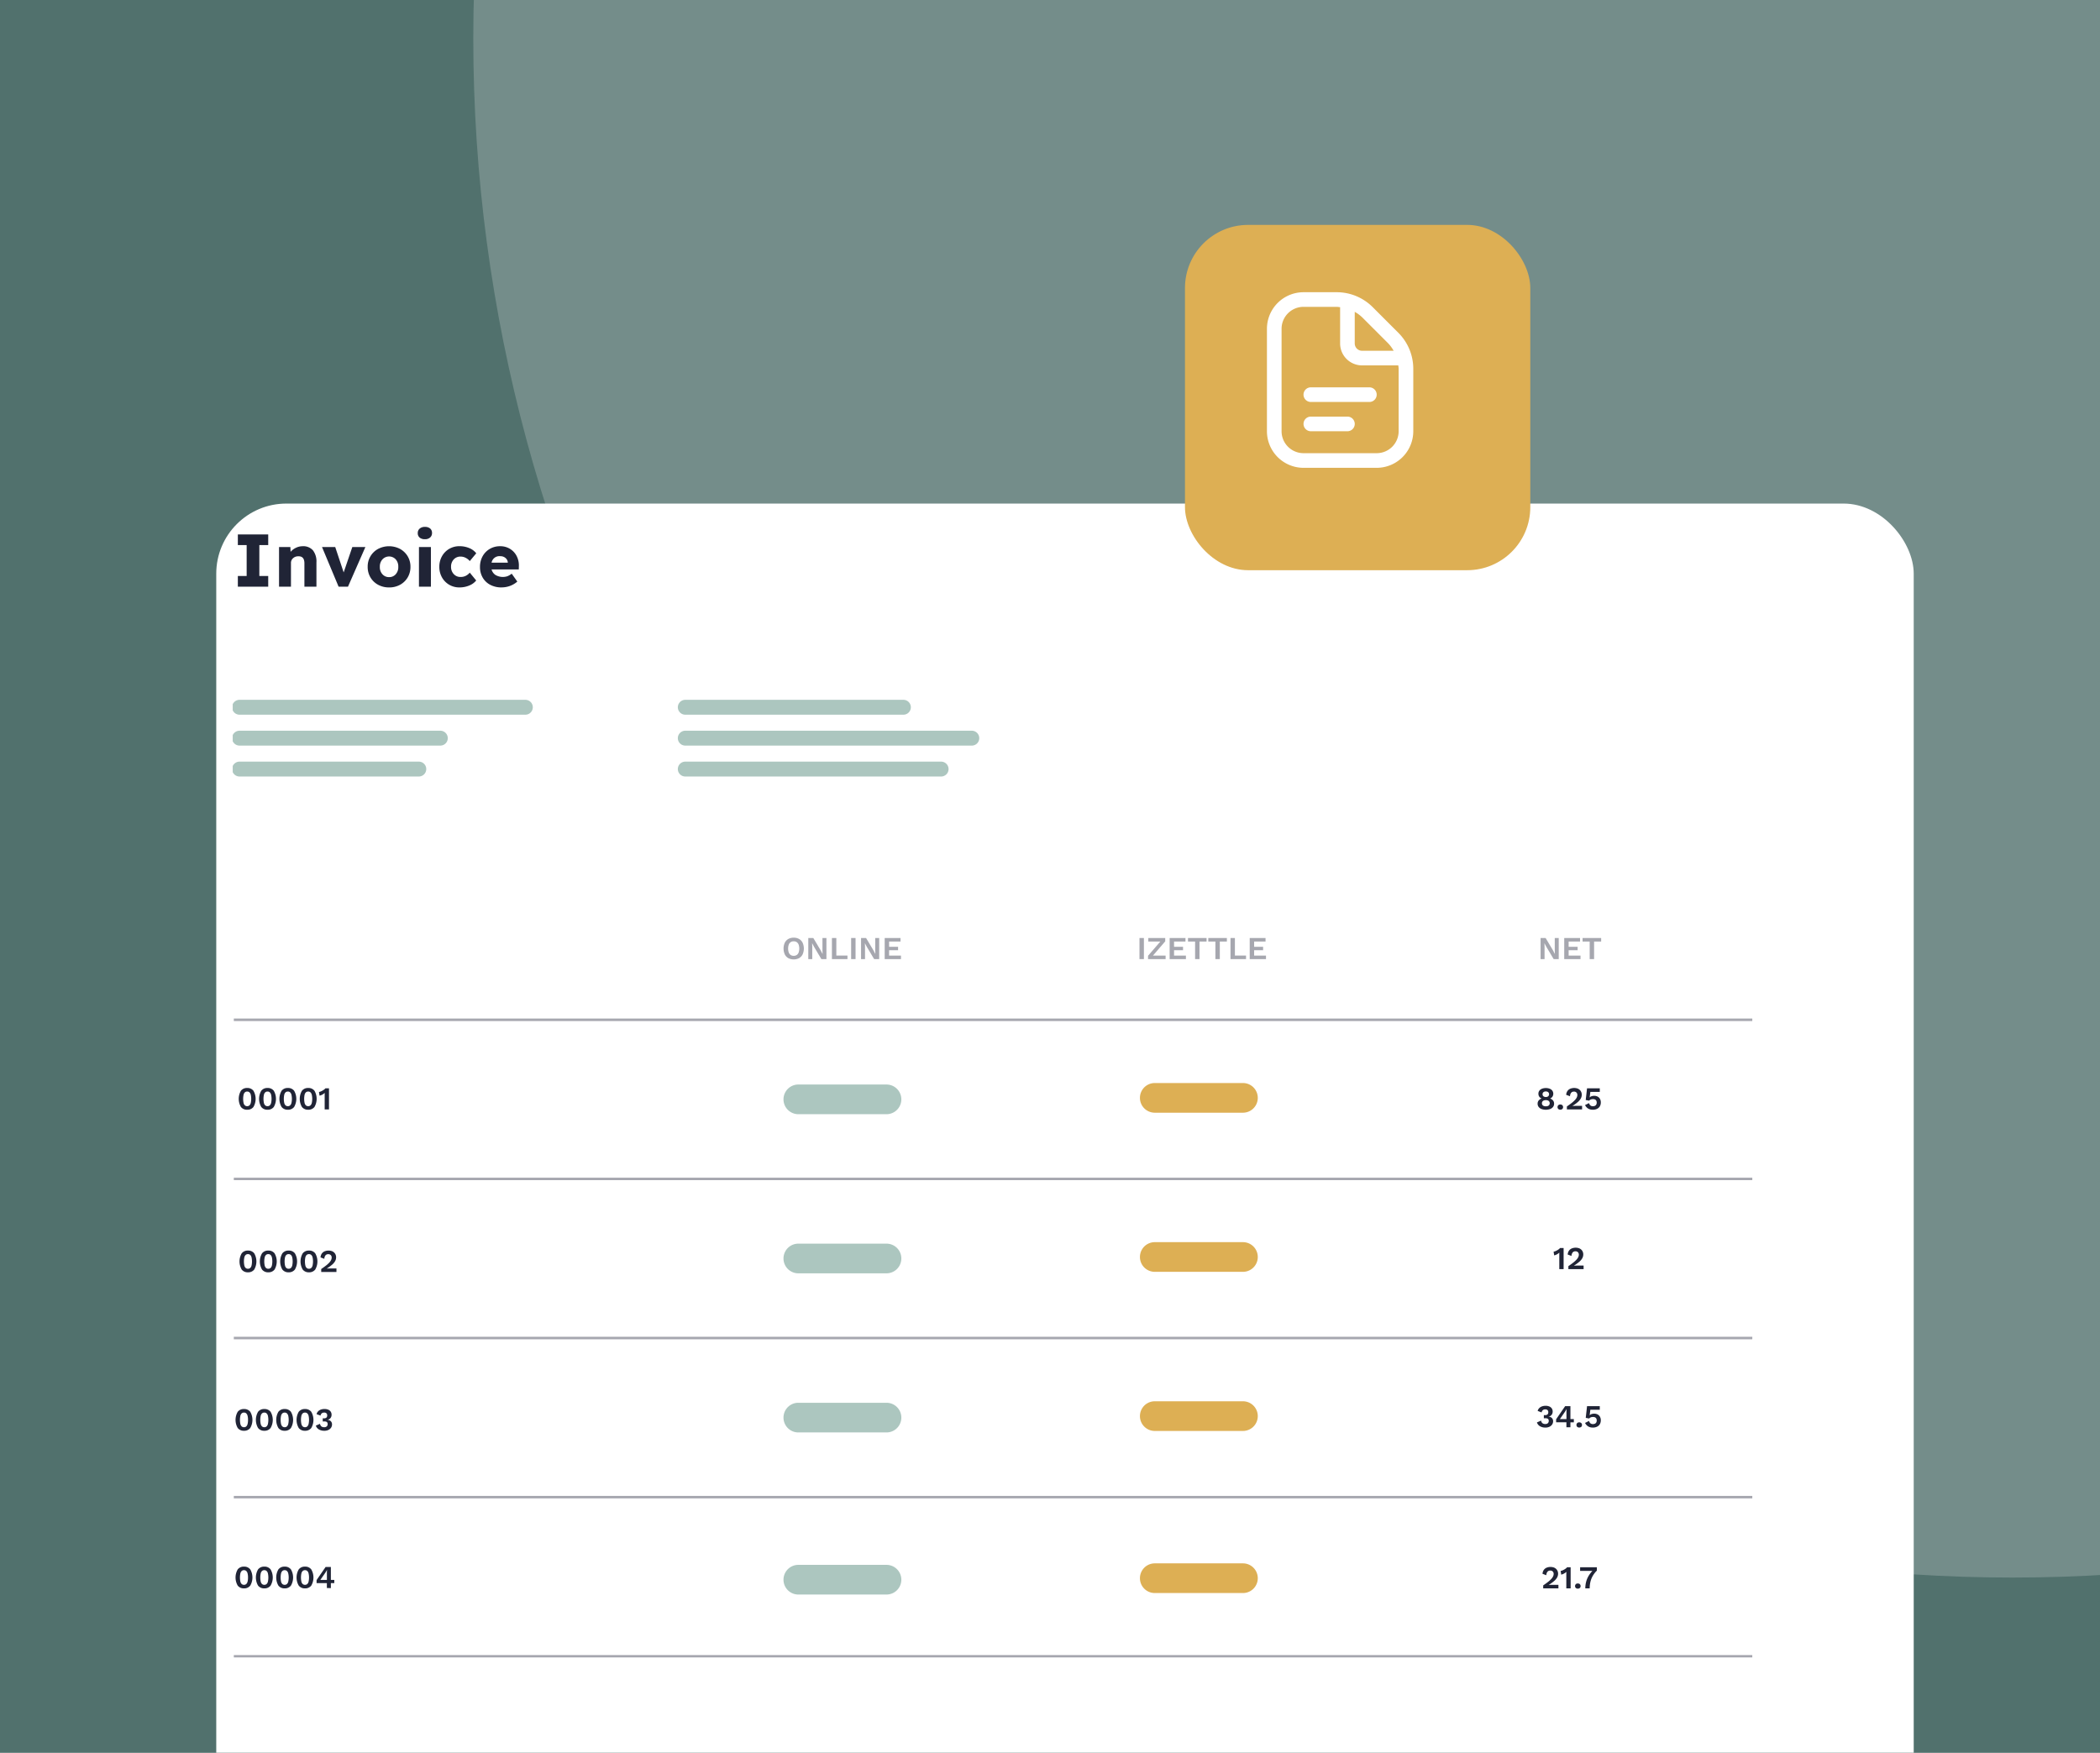
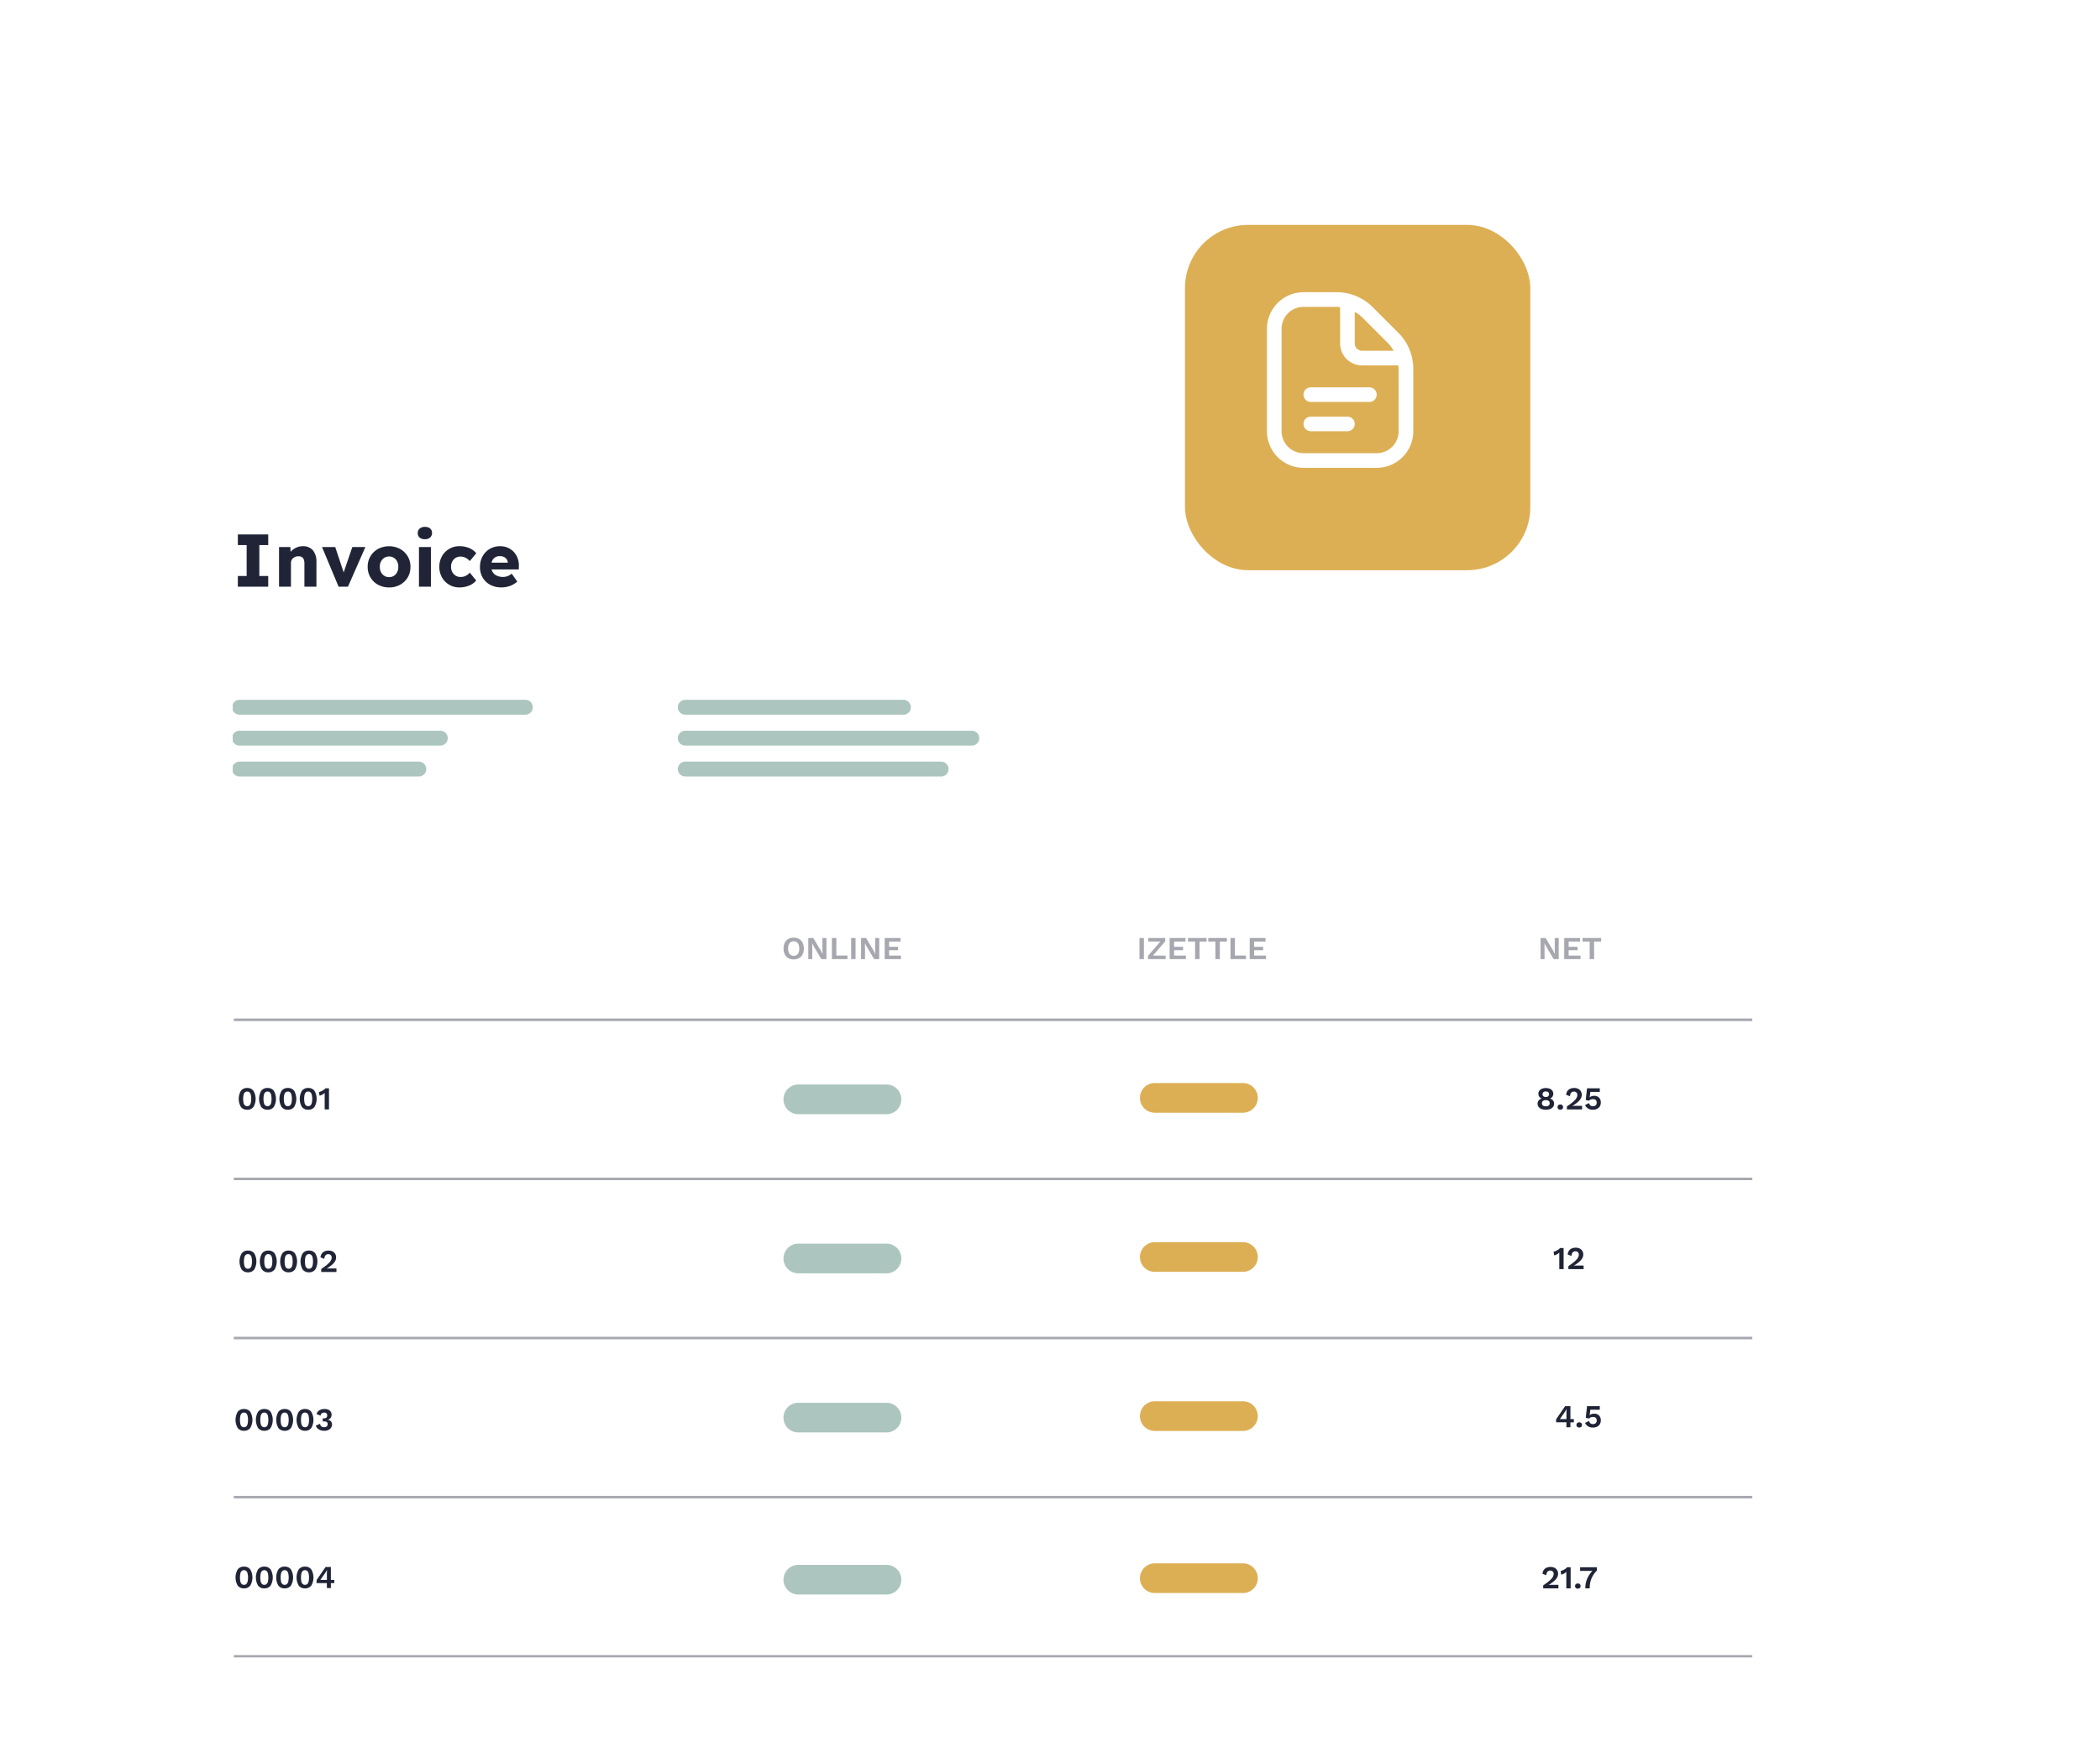
<svg xmlns="http://www.w3.org/2000/svg" width="599" height="500" viewBox="0 0 599 500">
  <defs>
    <clipPath id="clip-path">
      <rect id="Rectangle_14291" data-name="Rectangle 14291" width="599" height="500" fill="#fff" />
    </clipPath>
    <clipPath id="clip-path-2">
      <rect id="Rectangle_14298" data-name="Rectangle 14298" width="599" height="500" transform="translate(767 1244)" fill="#eef4f2" />
    </clipPath>
    <filter id="Rectangle_14292" x="16.684" y="98.645" width="574.181" height="560.398" filterUnits="userSpaceOnUse">
      <feOffset dx="20" dy="20" input="SourceAlpha" />
      <feGaussianBlur stdDeviation="15" result="blur" />
      <feFlood flood-opacity="0.102" />
      <feComposite operator="in" in2="blur" />
      <feComposite in="SourceGraphic" />
    </filter>
    <clipPath id="clip-path-3">
      <rect id="Rectangle_14289" data-name="Rectangle 14289" width="433.442" height="322.48" fill="none" />
    </clipPath>
    <filter id="Rectangle_943" x="323" y="49.152" width="128.5" height="128.5" filterUnits="userSpaceOnUse">
      <feOffset dx="5" dy="5" input="SourceAlpha" />
      <feGaussianBlur stdDeviation="5" result="blur-2" />
      <feFlood flood-opacity="0.161" />
      <feComposite operator="in" in2="blur-2" />
      <feComposite in="SourceGraphic" />
    </filter>
    <clipPath id="clip-path-4">
      <rect id="Rectangle_14299" data-name="Rectangle 14299" width="41.743" height="50.092" fill="#fff" />
    </clipPath>
  </defs>
  <g id="Group_3214" data-name="Group 3214" transform="translate(-767 -1806)">
-     <rect id="Rectangle_14290" data-name="Rectangle 14290" width="599" height="500" transform="translate(767 1806)" fill="#51716d" />
    <g id="Mask_Group_2619" data-name="Mask Group 2619" transform="translate(767 1806)" clip-path="url(#clip-path)">
-       <circle id="Ellipse_534" data-name="Ellipse 534" cx="439" cy="439" r="439" transform="translate(135 -428)" fill="#748d8a" />
-     </g>
+       </g>
    <g id="Mask_Group_2620" data-name="Mask Group 2620" transform="translate(0 562)" clip-path="url(#clip-path-2)">
      <g id="Group_2828" data-name="Group 2828" transform="translate(808.684 1367.645)">
        <g id="Group_2813" data-name="Group 2813" transform="translate(0 0)">
          <g transform="matrix(1, 0, 0, 1, -41.68, -123.64)" filter="url(#Rectangle_14292)">
            <rect id="Rectangle_14292-2" data-name="Rectangle 14292" width="484.181" height="470.398" rx="20" transform="translate(41.68 123.64)" fill="#fff" />
          </g>
        </g>
      </g>
      <g id="Group_2829" data-name="Group 2829" transform="translate(833.38 1394.299)">
        <g id="Group_2811" data-name="Group 2811" clip-path="url(#clip-path-3)">
          <path id="Path_113551" data-name="Path 113551" d="M4.292,181.671a2.149,2.149,0,0,1-1.783-.784,4.608,4.608,0,0,1,0-4.634,2.149,2.149,0,0,1,1.783-.784,2.148,2.148,0,0,1,1.783.784,4.6,4.6,0,0,1,0,4.634,2.147,2.147,0,0,1-1.783.784m0-1.012a.932.932,0,0,0,.643-.223,1.379,1.379,0,0,0,.379-.684,5.527,5.527,0,0,0,0-2.362,1.379,1.379,0,0,0-.379-.684.932.932,0,0,0-.643-.223.945.945,0,0,0-.647.223,1.34,1.34,0,0,0-.379.684,5.727,5.727,0,0,0,0,2.362,1.34,1.34,0,0,0,.379.684.945.945,0,0,0,.647.223" transform="translate(-0.166 -15.419)" fill="#202436" />
          <path id="Path_113552" data-name="Path 113552" d="M10.653,181.671a2.146,2.146,0,0,1-1.783-.784,4.608,4.608,0,0,1,0-4.634,2.147,2.147,0,0,1,1.783-.784,2.145,2.145,0,0,1,1.782.784,4.6,4.6,0,0,1,0,4.634,2.144,2.144,0,0,1-1.782.784m0-1.012a.93.93,0,0,0,.642-.223,1.387,1.387,0,0,0,.379-.684,5.527,5.527,0,0,0,0-2.362,1.387,1.387,0,0,0-.379-.684.93.93,0,0,0-.642-.223.949.949,0,0,0-.648.223,1.339,1.339,0,0,0-.379.684,5.686,5.686,0,0,0,0,2.362,1.339,1.339,0,0,0,.379.684.949.949,0,0,0,.648.223" transform="translate(-0.725 -15.419)" fill="#202436" />
          <path id="Path_113553" data-name="Path 113553" d="M17.013,181.671a2.145,2.145,0,0,1-1.783-.784,4.6,4.6,0,0,1,0-4.634,2.146,2.146,0,0,1,1.783-.784,2.146,2.146,0,0,1,1.782.784,4.608,4.608,0,0,1,0,4.634,2.146,2.146,0,0,1-1.782.784m0-1.012a.93.93,0,0,0,.642-.223,1.386,1.386,0,0,0,.379-.684,5.489,5.489,0,0,0,0-2.362,1.386,1.386,0,0,0-.379-.684.93.93,0,0,0-.642-.223.953.953,0,0,0-.649.223,1.345,1.345,0,0,0-.378.684,5.686,5.686,0,0,0,0,2.362,1.345,1.345,0,0,0,.378.684.953.953,0,0,0,.649.223" transform="translate(-1.283 -15.419)" fill="#202436" />
          <path id="Path_113554" data-name="Path 113554" d="M23.372,181.671a2.147,2.147,0,0,1-1.783-.784,4.6,4.6,0,0,1,0-4.634,2.148,2.148,0,0,1,1.783-.784,2.149,2.149,0,0,1,1.783.784,4.608,4.608,0,0,1,0,4.634,2.149,2.149,0,0,1-1.783.784m0-1.012a.932.932,0,0,0,.643-.223,1.379,1.379,0,0,0,.378-.684,5.489,5.489,0,0,0,0-2.362,1.379,1.379,0,0,0-.378-.684.932.932,0,0,0-.643-.223.949.949,0,0,0-.648.223,1.346,1.346,0,0,0-.379.684,5.727,5.727,0,0,0,0,2.362,1.346,1.346,0,0,0,.379.684.949.949,0,0,0,.648.223" transform="translate(-1.842 -15.419)" fill="#202436" />
          <path id="Path_113555" data-name="Path 113555" d="M28.6,181.588v-3.813c0-.14,0-.284,0-.433s.008-.3.015-.461a3.576,3.576,0,0,1-.693.493,2.823,2.823,0,0,1-.785.292l-.164-1.058a1.687,1.687,0,0,0,.47-.123,4.731,4.731,0,0,0,.529-.255,4.285,4.285,0,0,0,.493-.319,1.513,1.513,0,0,0,.342-.342H29.83v6.02Z" transform="translate(-2.37 -15.427)" fill="#202436" />
          <path id="Path_113556" data-name="Path 113556" d="M1.605,17.256V14.213H4.117V5.4H1.605V2.357h8.662V5.4H7.735v8.812h2.533v3.044Z" transform="translate(-0.141 -0.207)" fill="#202436" />
          <path id="Path_113557" data-name="Path 113557" d="M14.485,17.581V6.278H17.72l.064,1.364A4.594,4.594,0,0,1,19.3,6.491a4.364,4.364,0,0,1,1.937-.447,3.624,3.624,0,0,1,2.916,1.171,5.143,5.143,0,0,1,1,3.427v6.939H21.723V10.918q0-2.065-1.746-2a2.12,2.12,0,0,0-1.49.544,1.747,1.747,0,0,0-.6,1.351v6.769Z" transform="translate(-1.273 -0.531)" fill="#202436" />
          <path id="Path_113558" data-name="Path 113558" d="M32.652,17.6,27.926,6.3h3.768L34.1,13.538,36.569,6.3h3.725l-4.96,11.3Z" transform="translate(-2.454 -0.554)" fill="#202436" />
          <path id="Path_113559" data-name="Path 113559" d="M48.317,17.794a6.412,6.412,0,0,1-3.139-.756,5.682,5.682,0,0,1-2.172-2.086,5.783,5.783,0,0,1-.8-3.033,5.674,5.674,0,0,1,2.97-5.108,6.763,6.763,0,0,1,6.257,0A5.779,5.779,0,0,1,53.606,8.9a5.72,5.72,0,0,1,.8,3.023,5.774,5.774,0,0,1-.8,3.033,5.68,5.68,0,0,1-2.171,2.086,6.374,6.374,0,0,1-3.119.756m0-2.939a2.431,2.431,0,0,0,1.894-.829,2.963,2.963,0,0,0,.724-2.107,3,3,0,0,0-.724-2.129,2.577,2.577,0,0,0-3.8.011,2.97,2.97,0,0,0-.734,2.118,2.933,2.933,0,0,0,.734,2.107,2.463,2.463,0,0,0,1.9.829" transform="translate(-3.709 -0.531)" fill="#202436" />
          <path id="Path_113560" data-name="Path 113560" d="M59.909,3.512a2.26,2.26,0,0,1-1.5-.457,1.617,1.617,0,0,1-.543-1.309A1.615,1.615,0,0,1,58.409.49a2.159,2.159,0,0,1,1.5-.49A2.214,2.214,0,0,1,61.4.457a1.609,1.609,0,0,1,.533,1.289,1.641,1.641,0,0,1-.543,1.277,2.132,2.132,0,0,1-1.479.489m-1.7,2.235h3.406v11.3H58.206Z" transform="translate(-5.085)" fill="#202436" />
          <path id="Path_113561" data-name="Path 113561" d="M70.356,17.793a5.66,5.66,0,0,1-2.937-.767,5.588,5.588,0,0,1-2.054-2.1,5.99,5.99,0,0,1-.755-3.011,5.992,5.992,0,0,1,.755-3.013,5.6,5.6,0,0,1,2.054-2.1,5.66,5.66,0,0,1,2.937-.767,7.1,7.1,0,0,1,2.778.533,4.886,4.886,0,0,1,2.011,1.49L73.293,10.28a3.568,3.568,0,0,0-1.117-.9A3.119,3.119,0,0,0,70.677,9a2.553,2.553,0,0,0-1.969.82,2.972,2.972,0,0,0-.756,2.1,2.928,2.928,0,0,0,.766,2.063,2.544,2.544,0,0,0,1.959.83,3.26,3.26,0,0,0,1.457-.318,3.637,3.637,0,0,0,1.16-.916l1.832,2.235a4.86,4.86,0,0,1-2.012,1.448,7.146,7.146,0,0,1-2.756.533" transform="translate(-5.677 -0.531)" fill="#202436" />
          <path id="Path_113562" data-name="Path 113562" d="M83.5,17.793a6.771,6.771,0,0,1-3.256-.745,5.383,5.383,0,0,1-2.151-2.064,5.87,5.87,0,0,1-.766-3,6.182,6.182,0,0,1,.745-3.076,5.52,5.52,0,0,1,2.043-2.1,5.7,5.7,0,0,1,2.959-.767,5.277,5.277,0,0,1,2.8.745,5.156,5.156,0,0,1,1.9,2.033,5.839,5.839,0,0,1,.64,2.926l-.022.916H80.627a2.738,2.738,0,0,0,1.105,1.574,4.149,4.149,0,0,0,3.418.362,4.848,4.848,0,0,0,1.223-.723l1.6,2.257a6.8,6.8,0,0,1-2.15,1.256,6.982,6.982,0,0,1-2.32.4m-.383-8.9a2.26,2.26,0,0,0-2.49,1.852h4.639v-.021a1.86,1.86,0,0,0-.659-1.319,2.208,2.208,0,0,0-1.49-.512" transform="translate(-6.795 -0.531)" fill="#202436" />
          <line id="Line_258" data-name="Line 258" x2="433.127" transform="translate(0.314 185.989)" fill="none" stroke="#a6a7af" stroke-miterlimit="10" stroke-width="0.709" />
          <line id="Line_259" data-name="Line 259" x2="433.127" transform="translate(0.314 231.378)" fill="none" stroke="#a6a7af" stroke-miterlimit="10" stroke-width="0.709" />
          <line id="Line_260" data-name="Line 260" x2="433.127" transform="translate(0.314 140.599)" fill="none" stroke="#a6a7af" stroke-miterlimit="10" stroke-width="0.709" />
          <line id="Line_261" data-name="Line 261" x2="433.127" transform="translate(0.314 276.768)" fill="none" stroke="#a6a7af" stroke-miterlimit="10" stroke-width="0.709" />
          <path id="Path_113563" data-name="Path 113563" d="M410.408,175.488a2.924,2.924,0,0,1,1.122.2,1.7,1.7,0,0,1,.74.556,1.571,1.571,0,0,1,.032,1.692,1.459,1.459,0,0,1-.67.529v.009a1.881,1.881,0,0,1,.829.556,1.4,1.4,0,0,1,.3.921,1.476,1.476,0,0,1-.286.912,1.87,1.87,0,0,1-.813.6,3.747,3.747,0,0,1-2.5,0,1.862,1.862,0,0,1-.812-.6,1.471,1.471,0,0,1-.287-.912,1.4,1.4,0,0,1,.3-.917,1.851,1.851,0,0,1,.839-.561v-.009a1.419,1.419,0,0,1-.676-.524,1.45,1.45,0,0,1-.236-.825,1.427,1.427,0,0,1,.265-.871,1.7,1.7,0,0,1,.742-.556,2.92,2.92,0,0,1,1.108-.2m.01,5.208a1.572,1.572,0,0,0,.592-.1.8.8,0,0,0,.379-.3.917.917,0,0,0,0-.949.827.827,0,0,0-.383-.306,1.557,1.557,0,0,0-.6-.1,1.534,1.534,0,0,0-.583.1.849.849,0,0,0-.392.306.891.891,0,0,0,0,.949.826.826,0,0,0,.387.3,1.62,1.62,0,0,0,.6.1m-.01-4.241a1.027,1.027,0,0,0-.674.21.726.726,0,0,0-.256.593.705.705,0,0,0,.256.575,1.044,1.044,0,0,0,.684.21,1.015,1.015,0,0,0,.67-.21.809.809,0,0,0,0-1.168,1.024,1.024,0,0,0-.684-.21" transform="translate(-35.857 -15.42)" fill="#202436" />
          <path id="Path_113564" data-name="Path 113564" d="M415.088,180.638a.81.81,0,0,1,.579.2.79.79,0,0,1,0,1.08.955.955,0,0,1-1.159,0,.787.787,0,0,1,0-1.08.809.809,0,0,1,.58-.2" transform="translate(-36.405 -15.873)" fill="#202436" />
          <path id="Path_113565" data-name="Path 113565" d="M417.2,181.579v-.848q.821-.557,1.391-1.008a7.805,7.805,0,0,0,.921-.839,3.018,3.018,0,0,0,.512-.734,1.67,1.67,0,0,0,.159-.693.96.96,0,0,0-.255-.689.945.945,0,0,0-.721-.269.98.98,0,0,0-.8.347,1.618,1.618,0,0,0-.315.985L417,177.42a2.155,2.155,0,0,1,.333-1.054,1.872,1.872,0,0,1,.785-.666,2.988,2.988,0,0,1,2.106-.078,1.884,1.884,0,0,1,.674.424,1.778,1.778,0,0,1,.407.616,1.964,1.964,0,0,1,.137.721,2.256,2.256,0,0,1-.286,1.1,3.888,3.888,0,0,1-.881,1.031,12.087,12.087,0,0,1-1.5,1.076v.009l.334-.018c.13-.006.265-.011.4-.014s.261,0,.364,0h1.661v1.012Z" transform="translate(-36.643 -15.419)" fill="#202436" />
          <path id="Path_113566" data-name="Path 113566" d="M425.12,181.679a2.539,2.539,0,0,1-1.336-.327,2.428,2.428,0,0,1-.889-1l1.131-.566a1.454,1.454,0,0,0,.374.649,1.035,1.035,0,0,0,.748.245,1.283,1.283,0,0,0,.575-.118.874.874,0,0,0,.369-.347,1.1,1.1,0,0,0,.132-.557,1.126,1.126,0,0,0-.123-.551.8.8,0,0,0-.351-.337,1.274,1.274,0,0,0-.575-.114,2.066,2.066,0,0,0-.442.045,1.27,1.27,0,0,0-.369.142,1.05,1.05,0,0,0-.291.25l-.985-.182.374-3.337H427.1v1.012h-2.691l-.181,1.469-.028.118h.019a1.216,1.216,0,0,1,.524-.337,2.256,2.256,0,0,1,.762-.119,2.028,2.028,0,0,1,1.012.237,1.634,1.634,0,0,1,.648.662,2.012,2.012,0,0,1,.228.971,2.267,2.267,0,0,1-.173.917,1.753,1.753,0,0,1-.488.658,2.167,2.167,0,0,1-.725.391,2.858,2.858,0,0,1-.885.132" transform="translate(-37.16 -15.428)" fill="#202436" />
          <path id="Path_113567" data-name="Path 113567" d="M414.689,231.532v-3.813c0-.14,0-.284,0-.433s.008-.3.015-.461a3.576,3.576,0,0,1-.693.493,2.822,2.822,0,0,1-.785.292l-.164-1.058a1.687,1.687,0,0,0,.47-.123,4.725,4.725,0,0,0,.529-.255,4.285,4.285,0,0,0,.493-.319,1.513,1.513,0,0,0,.342-.342h1.022v6.02Z" transform="translate(-36.297 -19.816)" fill="#202436" />
          <path id="Path_113568" data-name="Path 113568" d="M417.665,231.523v-.848q.822-.557,1.39-1.008a7.68,7.68,0,0,0,.922-.839,2.963,2.963,0,0,0,.511-.734,1.645,1.645,0,0,0,.161-.693.961.961,0,0,0-.256-.689.944.944,0,0,0-.721-.269.981.981,0,0,0-.8.347,1.624,1.624,0,0,0-.316.985l-1.085-.41a2.155,2.155,0,0,1,.333-1.054,1.87,1.87,0,0,1,.784-.666,2.991,2.991,0,0,1,2.107-.078,1.887,1.887,0,0,1,.675.424,1.8,1.8,0,0,1,.407.616,1.963,1.963,0,0,1,.136.721,2.238,2.238,0,0,1-.287,1.1,3.85,3.85,0,0,1-.88,1.031,12.106,12.106,0,0,1-1.506,1.076v.009l.334-.018c.13-.006.266-.011.406-.014s.262,0,.365,0h1.661v1.012Z" transform="translate(-36.684 -19.807)" fill="#202436" />
-           <path id="Path_113569" data-name="Path 113569" d="M410.257,281.069a2.946,2.946,0,0,1-1.538-.379,1.951,1.951,0,0,1-.871-1.089l1.187-.521a1.437,1.437,0,0,0,.21.543.909.909,0,0,0,.4.325,1.494,1.494,0,0,0,.6.109,1.143,1.143,0,0,0,.524-.109.816.816,0,0,0,.333-.31.887.887,0,0,0,.119-.456.852.852,0,0,0-.1-.448.6.6,0,0,0-.315-.251,1.535,1.535,0,0,0-.529-.078c-.079,0-.153,0-.223,0s-.147.011-.233.023v-.92c.048.005.1.01.151.013s.1,0,.16,0a1.072,1.072,0,0,0,.733-.2.861.861,0,0,0,.224-.662.747.747,0,0,0-.224-.579.9.9,0,0,0-.633-.2,1.053,1.053,0,0,0-.694.213,1.165,1.165,0,0,0-.355.653l-1.122-.42a1.675,1.675,0,0,1,.424-.785,2.1,2.1,0,0,1,.78-.505,2.861,2.861,0,0,1,1.03-.179,2.692,2.692,0,0,1,1.127.21,1.572,1.572,0,0,1,.684.576,1.525,1.525,0,0,1,.233.839,1.559,1.559,0,0,1-.114.633,1.4,1.4,0,0,1-.293.439,1.329,1.329,0,0,1-.368.268,1.141,1.141,0,0,1-.357.11v.027a1.439,1.439,0,0,1,.43.087,1.311,1.311,0,0,1,.406.232,1.182,1.182,0,0,1,.3.4,1.281,1.281,0,0,1,.119.57,1.653,1.653,0,0,1-.287.963,1.874,1.874,0,0,1-.78.638,2.715,2.715,0,0,1-1.131.223" transform="translate(-35.838 -24.152)" fill="#202436" />
          <path id="Path_113570" data-name="Path 113570" d="M416.786,280.988v-1.414h-2.938v-.821a2.5,2.5,0,0,1,.132-.224c.058-.088.124-.19.2-.3l2.245-3.256h1.505v3.694h.975v.912h-.975v1.414Zm-1.862-2.326H416.8v-1.989c0-.127,0-.264.009-.41s.012-.288.017-.43H416.8c-.068.135-.149.279-.243.434s-.18.293-.26.415l-1.258,1.806a.987.987,0,0,1-.06.087c-.021.027-.04.057-.059.087" transform="translate(-36.366 -24.162)" fill="#202436" />
          <path id="Path_113571" data-name="Path 113571" d="M421,280.037a.811.811,0,0,1,.579.2.791.791,0,0,1,0,1.081.953.953,0,0,1-1.158,0,.788.788,0,0,1,0-1.081.81.81,0,0,1,.579-.2" transform="translate(-36.924 -24.607)" fill="#202436" />
          <path id="Path_113572" data-name="Path 113572" d="M425.125,281.078a2.539,2.539,0,0,1-1.336-.327,2.427,2.427,0,0,1-.888-1l1.131-.565a1.444,1.444,0,0,0,.373.648,1.035,1.035,0,0,0,.748.245,1.283,1.283,0,0,0,.575-.118.857.857,0,0,0,.369-.347,1.082,1.082,0,0,0,.133-.557,1.126,1.126,0,0,0-.123-.551.792.792,0,0,0-.352-.337,1.266,1.266,0,0,0-.573-.114,2.061,2.061,0,0,0-.443.045,1.28,1.28,0,0,0-.369.142,1.081,1.081,0,0,0-.292.25l-.985-.182.374-3.338H427.1v1.012h-2.69l-.183,1.469-.027.118h.018a1.23,1.23,0,0,1,.525-.337,2.255,2.255,0,0,1,.762-.119,2.027,2.027,0,0,1,1.012.237,1.635,1.635,0,0,1,.648.662,2.023,2.023,0,0,1,.228.971,2.283,2.283,0,0,1-.172.917,1.763,1.763,0,0,1-.488.658,2.194,2.194,0,0,1-.725.391,2.87,2.87,0,0,1-.886.132" transform="translate(-37.161 -24.162)" fill="#202436" />
          <path id="Path_113573" data-name="Path 113573" d="M409.791,331.366v-.848q.822-.557,1.39-1.008a7.679,7.679,0,0,0,.922-.839,2.962,2.962,0,0,0,.511-.734,1.645,1.645,0,0,0,.161-.693.961.961,0,0,0-.256-.689.944.944,0,0,0-.721-.269.981.981,0,0,0-.8.347,1.624,1.624,0,0,0-.316.985l-1.085-.41a2.155,2.155,0,0,1,.333-1.053,1.87,1.87,0,0,1,.784-.666,2.991,2.991,0,0,1,2.107-.078,1.886,1.886,0,0,1,.675.424,1.8,1.8,0,0,1,.407.616,1.963,1.963,0,0,1,.136.721,2.237,2.237,0,0,1-.287,1.1,3.849,3.849,0,0,1-.88,1.031,12.105,12.105,0,0,1-1.506,1.076v.009l.334-.018c.13-.006.266-.011.406-.014s.262,0,.365,0h1.661v1.012Z" transform="translate(-35.992 -28.581)" fill="#202436" />
          <path id="Path_113574" data-name="Path 113574" d="M416.882,331.375v-3.813c0-.14,0-.284.005-.433s.007-.3.014-.461a3.584,3.584,0,0,1-.694.493,2.8,2.8,0,0,1-.784.292l-.163-1.058a1.707,1.707,0,0,0,.469-.123,4.574,4.574,0,0,0,.529-.255,4.356,4.356,0,0,0,.493-.319,1.513,1.513,0,0,0,.342-.342h1.022v6.02Z" transform="translate(-36.489 -28.589)" fill="#202436" />
          <path id="Path_113575" data-name="Path 113575" d="M420.563,330.425a.809.809,0,0,1,.579.2.787.787,0,0,1,0,1.08.955.955,0,0,1-1.159,0,.79.79,0,0,1,0-1.08.811.811,0,0,1,.58-.2" transform="translate(-36.886 -29.035)" fill="#202436" />
          <path id="Path_113576" data-name="Path 113576" d="M421.358,325.356h4.77v.958a7.094,7.094,0,0,0-1.2,1.56,6.233,6.233,0,0,0-.643,1.669,8.3,8.3,0,0,0-.2,1.833h-1.25a7.325,7.325,0,0,1,.251-1.93,6.582,6.582,0,0,1,.775-1.769,8.342,8.342,0,0,1,1.336-1.619l.255.328h-4.1Z" transform="translate(-37.025 -28.59)" fill="#202436" />
          <path id="Path_113577" data-name="Path 113577" d="M4.535,232.514a2.145,2.145,0,0,1-1.783-.783,4.6,4.6,0,0,1,0-4.634,2.146,2.146,0,0,1,1.783-.784,2.146,2.146,0,0,1,1.782.784,4.608,4.608,0,0,1,0,4.634,2.146,2.146,0,0,1-1.782.783m0-1.012a.93.93,0,0,0,.642-.223,1.387,1.387,0,0,0,.379-.684,5.489,5.489,0,0,0,0-2.362,1.387,1.387,0,0,0-.379-.684.93.93,0,0,0-.642-.223.953.953,0,0,0-.649.223,1.345,1.345,0,0,0-.378.684,5.686,5.686,0,0,0,0,2.362,1.345,1.345,0,0,0,.378.684.953.953,0,0,0,.649.223" transform="translate(-0.187 -19.886)" fill="#202436" />
          <path id="Path_113578" data-name="Path 113578" d="M10.894,232.514a2.147,2.147,0,0,1-1.783-.783,4.6,4.6,0,0,1,0-4.634,2.148,2.148,0,0,1,1.783-.784,2.149,2.149,0,0,1,1.783.784,4.608,4.608,0,0,1,0,4.634,2.149,2.149,0,0,1-1.783.783m0-1.012a.932.932,0,0,0,.643-.223,1.379,1.379,0,0,0,.378-.684,5.489,5.489,0,0,0,0-2.362,1.379,1.379,0,0,0-.378-.684.932.932,0,0,0-.643-.223.949.949,0,0,0-.648.223,1.346,1.346,0,0,0-.379.684,5.727,5.727,0,0,0,0,2.362,1.346,1.346,0,0,0,.379.684.949.949,0,0,0,.648.223" transform="translate(-0.746 -19.886)" fill="#202436" />
          <path id="Path_113579" data-name="Path 113579" d="M17.253,232.514a2.149,2.149,0,0,1-1.783-.783,4.608,4.608,0,0,1,0-4.634,2.149,2.149,0,0,1,1.783-.784,2.148,2.148,0,0,1,1.783.784,4.6,4.6,0,0,1,0,4.634,2.147,2.147,0,0,1-1.783.783m0-1.012a.932.932,0,0,0,.643-.223,1.38,1.38,0,0,0,.379-.684,5.527,5.527,0,0,0,0-2.362,1.38,1.38,0,0,0-.379-.684.932.932,0,0,0-.643-.223.945.945,0,0,0-.647.223,1.34,1.34,0,0,0-.379.684,5.727,5.727,0,0,0,0,2.362,1.34,1.34,0,0,0,.379.684.945.945,0,0,0,.647.223" transform="translate(-1.304 -19.886)" fill="#202436" />
          <path id="Path_113580" data-name="Path 113580" d="M23.614,232.514a2.146,2.146,0,0,1-1.783-.783,4.608,4.608,0,0,1,0-4.634,2.147,2.147,0,0,1,1.783-.784,2.145,2.145,0,0,1,1.782.784,4.6,4.6,0,0,1,0,4.634,2.144,2.144,0,0,1-1.782.783m0-1.012a.93.93,0,0,0,.642-.223,1.387,1.387,0,0,0,.379-.684,5.527,5.527,0,0,0,0-2.362,1.387,1.387,0,0,0-.379-.684.93.93,0,0,0-.642-.223.949.949,0,0,0-.648.223,1.339,1.339,0,0,0-.379.684,5.686,5.686,0,0,0,0,2.362,1.339,1.339,0,0,0,.379.684.949.949,0,0,0,.648.223" transform="translate(-1.863 -19.886)" fill="#202436" />
          <path id="Path_113581" data-name="Path 113581" d="M27.657,232.423v-.848q.822-.557,1.391-1.008a7.665,7.665,0,0,0,.921-.839,2.994,2.994,0,0,0,.512-.734,1.658,1.658,0,0,0,.16-.693.957.957,0,0,0-.256-.689.942.942,0,0,0-.72-.269.979.979,0,0,0-.8.347,1.612,1.612,0,0,0-.316.985l-1.085-.41a2.146,2.146,0,0,1,.333-1.054,1.864,1.864,0,0,1,.784-.666,2.991,2.991,0,0,1,2.107-.078,1.883,1.883,0,0,1,.674.424,1.8,1.8,0,0,1,.407.616,1.963,1.963,0,0,1,.136.721,2.246,2.246,0,0,1-.286,1.1,3.867,3.867,0,0,1-.88,1.031,12.175,12.175,0,0,1-1.506,1.076v.009l.334-.018c.13-.006.265-.011.406-.014s.261,0,.364,0H32v1.012Z" transform="translate(-2.413 -19.886)" fill="#202436" />
          <path id="Path_113582" data-name="Path 113582" d="M3.292,282.069a2.149,2.149,0,0,1-1.783-.784,4.608,4.608,0,0,1,0-4.634,2.149,2.149,0,0,1,1.783-.784,2.148,2.148,0,0,1,1.783.784,4.6,4.6,0,0,1,0,4.634,2.147,2.147,0,0,1-1.783.784m0-1.012a.932.932,0,0,0,.643-.223,1.38,1.38,0,0,0,.379-.684,4.546,4.546,0,0,0,.128-1.181,4.546,4.546,0,0,0-.128-1.181,1.38,1.38,0,0,0-.379-.684.932.932,0,0,0-.643-.223.945.945,0,0,0-.647.223,1.34,1.34,0,0,0-.379.684,5.727,5.727,0,0,0,0,2.362,1.34,1.34,0,0,0,.379.684.945.945,0,0,0,.647.223" transform="translate(-0.078 -24.241)" fill="#202436" />
          <path id="Path_113583" data-name="Path 113583" d="M9.653,282.069a2.146,2.146,0,0,1-1.783-.784,4.608,4.608,0,0,1,0-4.634,2.147,2.147,0,0,1,1.783-.784,2.145,2.145,0,0,1,1.782.784,4.6,4.6,0,0,1,0,4.634,2.144,2.144,0,0,1-1.782.784m0-1.012a.93.93,0,0,0,.642-.223,1.388,1.388,0,0,0,.379-.684,5.527,5.527,0,0,0,0-2.362,1.387,1.387,0,0,0-.379-.684.93.93,0,0,0-.642-.223.949.949,0,0,0-.648.223,1.339,1.339,0,0,0-.379.684,5.686,5.686,0,0,0,0,2.362,1.339,1.339,0,0,0,.379.684.949.949,0,0,0,.648.223" transform="translate(-0.637 -24.241)" fill="#202436" />
          <path id="Path_113584" data-name="Path 113584" d="M16.013,282.069a2.145,2.145,0,0,1-1.783-.784,4.6,4.6,0,0,1,0-4.634,2.146,2.146,0,0,1,1.783-.784,2.146,2.146,0,0,1,1.782.784,4.608,4.608,0,0,1,0,4.634,2.146,2.146,0,0,1-1.782.784m0-1.012a.93.93,0,0,0,.642-.223,1.387,1.387,0,0,0,.379-.684,5.489,5.489,0,0,0,0-2.362,1.387,1.387,0,0,0-.379-.684.93.93,0,0,0-.642-.223.953.953,0,0,0-.649.223,1.345,1.345,0,0,0-.378.684,5.686,5.686,0,0,0,0,2.362,1.345,1.345,0,0,0,.378.684.953.953,0,0,0,.649.223" transform="translate(-1.195 -24.241)" fill="#202436" />
          <path id="Path_113585" data-name="Path 113585" d="M22.372,282.069a2.147,2.147,0,0,1-1.783-.784,4.6,4.6,0,0,1,0-4.634,2.148,2.148,0,0,1,1.783-.784,2.149,2.149,0,0,1,1.783.784,4.608,4.608,0,0,1,0,4.634,2.149,2.149,0,0,1-1.783.784m0-1.012a.932.932,0,0,0,.643-.223,1.379,1.379,0,0,0,.378-.684,5.489,5.489,0,0,0,0-2.362,1.379,1.379,0,0,0-.378-.684.932.932,0,0,0-.643-.223.949.949,0,0,0-.648.223,1.346,1.346,0,0,0-.379.684,5.727,5.727,0,0,0,0,2.362,1.346,1.346,0,0,0,.379.684.949.949,0,0,0,.648.223" transform="translate(-1.754 -24.241)" fill="#202436" />
          <path id="Path_113586" data-name="Path 113586" d="M28.4,282.068a2.943,2.943,0,0,1-1.537-.378,1.944,1.944,0,0,1-.871-1.089l1.186-.521a1.422,1.422,0,0,0,.211.543.909.909,0,0,0,.4.325,1.49,1.49,0,0,0,.6.109,1.144,1.144,0,0,0,.524-.109.805.805,0,0,0,.333-.31.879.879,0,0,0,.119-.456.861.861,0,0,0-.1-.448.6.6,0,0,0-.316-.251,1.533,1.533,0,0,0-.529-.078c-.078,0-.153,0-.223,0s-.148.011-.234.023v-.92c.048.005.1.01.151.013s.1,0,.159,0a1.074,1.074,0,0,0,.734-.2.864.864,0,0,0,.223-.662.75.75,0,0,0-.223-.579.906.906,0,0,0-.633-.2,1.051,1.051,0,0,0-.694.213,1.16,1.16,0,0,0-.355.653l-1.123-.42a1.682,1.682,0,0,1,.424-.785,2.107,2.107,0,0,1,.78-.505,2.867,2.867,0,0,1,1.031-.179,2.7,2.7,0,0,1,1.127.21,1.572,1.572,0,0,1,.684.576,1.525,1.525,0,0,1,.233.839,1.574,1.574,0,0,1-.114.633,1.416,1.416,0,0,1-.293.439,1.333,1.333,0,0,1-.369.268,1.136,1.136,0,0,1-.356.11v.027a1.44,1.44,0,0,1,.429.087,1.311,1.311,0,0,1,.406.232,1.2,1.2,0,0,1,.306.4,1.281,1.281,0,0,1,.119.57,1.659,1.659,0,0,1-.286.963,1.882,1.882,0,0,1-.781.638,2.712,2.712,0,0,1-1.131.223" transform="translate(-2.284 -24.24)" fill="#202436" />
          <line id="Line_262" data-name="Line 262" x2="433.127" transform="translate(0.314 322.157)" fill="none" stroke="#a6a7af" stroke-miterlimit="10" stroke-width="0.709" />
          <path id="Path_113587" data-name="Path 113587" d="M3.292,331.357a2.149,2.149,0,0,1-1.783-.784,4.608,4.608,0,0,1,0-4.634,2.149,2.149,0,0,1,1.783-.784,2.148,2.148,0,0,1,1.783.784,4.6,4.6,0,0,1,0,4.634,2.147,2.147,0,0,1-1.783.784m0-1.012a.932.932,0,0,0,.643-.223,1.379,1.379,0,0,0,.379-.684,4.546,4.546,0,0,0,.128-1.181,4.546,4.546,0,0,0-.128-1.181,1.38,1.38,0,0,0-.379-.684.932.932,0,0,0-.643-.223.945.945,0,0,0-.647.223,1.34,1.34,0,0,0-.379.684,5.727,5.727,0,0,0,0,2.362,1.34,1.34,0,0,0,.379.684.945.945,0,0,0,.647.223" transform="translate(-0.078 -28.572)" fill="#202436" />
          <path id="Path_113588" data-name="Path 113588" d="M9.653,331.357a2.146,2.146,0,0,1-1.783-.784,4.608,4.608,0,0,1,0-4.634,2.147,2.147,0,0,1,1.783-.784,2.145,2.145,0,0,1,1.782.784,4.6,4.6,0,0,1,0,4.634,2.144,2.144,0,0,1-1.782.784m0-1.012a.93.93,0,0,0,.642-.223,1.387,1.387,0,0,0,.379-.684,5.527,5.527,0,0,0,0-2.362,1.387,1.387,0,0,0-.379-.684.93.93,0,0,0-.642-.223.949.949,0,0,0-.648.223,1.339,1.339,0,0,0-.379.684,5.686,5.686,0,0,0,0,2.362,1.339,1.339,0,0,0,.379.684.949.949,0,0,0,.648.223" transform="translate(-0.637 -28.572)" fill="#202436" />
          <path id="Path_113589" data-name="Path 113589" d="M16.013,331.357a2.145,2.145,0,0,1-1.783-.784,4.6,4.6,0,0,1,0-4.634,2.146,2.146,0,0,1,1.783-.784,2.146,2.146,0,0,1,1.782.784,4.608,4.608,0,0,1,0,4.634,2.146,2.146,0,0,1-1.782.784m0-1.012a.93.93,0,0,0,.642-.223,1.386,1.386,0,0,0,.379-.684,5.489,5.489,0,0,0,0-2.362,1.387,1.387,0,0,0-.379-.684.93.93,0,0,0-.642-.223.953.953,0,0,0-.649.223,1.345,1.345,0,0,0-.378.684,5.686,5.686,0,0,0,0,2.362,1.345,1.345,0,0,0,.378.684.953.953,0,0,0,.649.223" transform="translate(-1.195 -28.572)" fill="#202436" />
          <path id="Path_113590" data-name="Path 113590" d="M22.372,331.357a2.147,2.147,0,0,1-1.783-.784,4.6,4.6,0,0,1,0-4.634,2.148,2.148,0,0,1,1.783-.784,2.149,2.149,0,0,1,1.783.784,4.608,4.608,0,0,1,0,4.634,2.149,2.149,0,0,1-1.783.784m0-1.012a.932.932,0,0,0,.643-.223,1.379,1.379,0,0,0,.378-.684,5.489,5.489,0,0,0,0-2.362,1.379,1.379,0,0,0-.378-.684.932.932,0,0,0-.643-.223.949.949,0,0,0-.648.223,1.346,1.346,0,0,0-.379.684,5.727,5.727,0,0,0,0,2.362,1.346,1.346,0,0,0,.379.684.949.949,0,0,0,.648.223" transform="translate(-1.754 -28.572)" fill="#202436" />
          <path id="Path_113591" data-name="Path 113591" d="M29.161,331.275v-1.414H26.223v-.821a2.349,2.349,0,0,1,.133-.224c.057-.088.124-.19.2-.3l2.244-3.256H30.3v3.694h.976v.912H30.3v1.414ZM27.3,328.949h1.87V326.96c0-.127,0-.264.009-.41s.012-.288.018-.43h-.018c-.067.135-.149.279-.242.434s-.181.293-.26.415l-1.259,1.806a.8.8,0,0,1-.059.087c-.021.027-.04.057-.059.087" transform="translate(-2.304 -28.581)" fill="#202436" />
          <path id="Path_113592" data-name="Path 113592" d="M201.618,333.069H176.469a4.232,4.232,0,1,1,0-8.465h25.149a4.232,4.232,0,1,1,0,8.465" transform="translate(-15.135 -28.524)" fill="#acc6bf" />
          <path id="Path_113593" data-name="Path 113593" d="M201.618,282.375H176.469a4.232,4.232,0,1,1,0-8.465h25.149a4.232,4.232,0,1,1,0,8.465" transform="translate(-15.135 -24.069)" fill="#acc6bf" />
          <path id="Path_113594" data-name="Path 113594" d="M201.618,232.613H176.469a4.232,4.232,0,0,1,0-8.465h25.149a4.232,4.232,0,1,1,0,8.465" transform="translate(-15.135 -19.696)" fill="#acc6bf" />
          <path id="Path_113595" data-name="Path 113595" d="M201.618,182.851H176.469a4.232,4.232,0,1,1,0-8.465h25.149a4.232,4.232,0,1,1,0,8.465" transform="translate(-15.135 -15.324)" fill="#acc6bf" />
          <path id="Path_113596" data-name="Path 113596" d="M175.153,128.465a3.031,3.031,0,0,1,1.541.374,2.525,2.525,0,0,1,1,1.067,4.1,4.1,0,0,1,0,3.32,2.527,2.527,0,0,1-1,1.068,3.379,3.379,0,0,1-3.087,0,2.5,2.5,0,0,1-1-1.068,4.09,4.09,0,0,1,0-3.32,2.5,2.5,0,0,1,1-1.067,3.056,3.056,0,0,1,1.546-.374m0,1.031a1.526,1.526,0,0,0-.867.238,1.471,1.471,0,0,0-.542.7,3.531,3.531,0,0,0,0,2.268,1.471,1.471,0,0,0,.542.7,1.526,1.526,0,0,0,.867.237,1.5,1.5,0,0,0,.856-.237,1.474,1.474,0,0,0,.544-.7,3.531,3.531,0,0,0,0-2.268,1.474,1.474,0,0,0-.544-.7,1.5,1.5,0,0,0-.856-.238" transform="translate(-15.136 -11.288)" fill="#a6a7af" />
          <path id="Path_113597" data-name="Path 113597" d="M185.164,128.566v6.02h-1.44l-2.108-3.539-.52-.985h-.009l.036,1.039v3.485h-1.131v-6.02h1.432l2.107,3.529.52,1h.018l-.036-1.041v-3.483Z" transform="translate(-15.816 -11.297)" fill="#a6a7af" />
          <path id="Path_113598" data-name="Path 113598" d="M188.641,133.573h3.173v1.012h-4.433v-6.019h1.26Z" transform="translate(-16.466 -11.297)" fill="#a6a7af" />
          <rect id="Rectangle_14287" data-name="Rectangle 14287" width="1.26" height="6.02" transform="translate(176.397 117.268)" fill="#a6a7af" />
          <path id="Path_113599" data-name="Path 113599" d="M201.664,128.566v6.02h-1.44l-2.108-3.539-.52-.985h-.009l.036,1.039v3.485h-1.131v-6.02h1.432l2.107,3.529.52,1h.018l-.036-1.041v-3.483Z" transform="translate(-17.266 -11.297)" fill="#a6a7af" />
          <path id="Path_113600" data-name="Path 113600" d="M203.882,134.586v-6.02H208.4v1.012h-3.255v1.5H207.7v.967h-2.561v1.532h3.383v1.012Z" transform="translate(-17.915 -11.297)" fill="#a6a7af" />
          <rect id="Rectangle_14288" data-name="Rectangle 14288" width="1.26" height="6.02" transform="translate(258.644 117.268)" fill="#a6a7af" />
          <path id="Path_113601" data-name="Path 113601" d="M287.264,134.02l-.228-.437h4.214v1h-5.008v-.949l3.887-4.506.218.438h-4.032v-1h4.825v.949Z" transform="translate(-25.153 -11.297)" fill="#a6a7af" />
          <path id="Path_113602" data-name="Path 113602" d="M292.991,134.586v-6.02h4.516v1.012h-3.256v1.5h2.562v.967h-2.562v1.532h3.384v1.012Z" transform="translate(-25.746 -11.297)" fill="#a6a7af" />
          <path id="Path_113603" data-name="Path 113603" d="M304.031,128.566v1.012h-2.016v5.008h-1.259v-5.008h-2.026v-1.012Z" transform="translate(-26.25 -11.297)" fill="#a6a7af" />
          <path id="Path_113604" data-name="Path 113604" d="M310.381,128.566v1.012h-2.015v5.008h-1.26v-5.008h-2.025v-1.012Z" transform="translate(-26.808 -11.297)" fill="#a6a7af" />
          <path id="Path_113605" data-name="Path 113605" d="M313.281,133.573h3.173v1.012h-4.432v-6.019h1.259Z" transform="translate(-27.418 -11.297)" fill="#a6a7af" />
          <path id="Path_113606" data-name="Path 113606" d="M318.032,134.586v-6.02h4.514v1.012h-3.255v1.5h2.562v.967h-2.562v1.532h3.384v1.012Z" transform="translate(-27.946 -11.297)" fill="#a6a7af" />
          <path id="Path_113607" data-name="Path 113607" d="M414.167,128.566v6.02h-1.441l-2.108-3.539-.52-.985h-.009l.037,1.039v3.485h-1.131v-6.02h1.432l2.107,3.529.519,1h.019l-.036-1.041v-3.483Z" transform="translate(-35.939 -11.297)" fill="#a6a7af" />
          <path id="Path_113608" data-name="Path 113608" d="M416.385,134.586v-6.02H420.9v1.012h-3.256v1.5h2.563v.967h-2.563v1.532h3.385v1.012Z" transform="translate(-36.588 -11.297)" fill="#a6a7af" />
          <path id="Path_113609" data-name="Path 113609" d="M427.424,128.566v1.012h-2.016v5.008h-1.259v-5.008h-2.026v-1.012Z" transform="translate(-37.093 -11.297)" fill="#a6a7af" />
          <path id="Path_113610" data-name="Path 113610" d="M313.084,332.6H287.935a4.232,4.232,0,0,1,0-8.465h25.149a4.232,4.232,0,0,1,0,8.465" transform="translate(-24.929 -28.483)" fill="#ddaf54" />
          <path id="Path_113611" data-name="Path 113611" d="M313.084,281.909H287.935a4.232,4.232,0,0,1,0-8.465h25.149a4.232,4.232,0,0,1,0,8.465" transform="translate(-24.929 -24.028)" fill="#ddaf54" />
          <path id="Path_113612" data-name="Path 113612" d="M313.084,232.146H287.935a4.232,4.232,0,1,1,0-8.464h25.149a4.232,4.232,0,1,1,0,8.464" transform="translate(-24.929 -19.655)" fill="#ddaf54" />
          <path id="Path_113613" data-name="Path 113613" d="M313.084,182.384H287.935a4.232,4.232,0,0,1,0-8.465h25.149a4.232,4.232,0,0,1,0,8.465" transform="translate(-24.929 -15.283)" fill="#ddaf54" />
          <line id="Line_263" data-name="Line 263" x2="81.532" transform="translate(1.939 51.446)" fill="none" stroke="#acc6bf" stroke-linecap="round" stroke-miterlimit="10" stroke-width="4.252" />
          <line id="Line_264" data-name="Line 264" x2="57.278" transform="translate(1.939 60.262)" fill="none" stroke="#acc6bf" stroke-linecap="round" stroke-miterlimit="10" stroke-width="4.252" />
          <line id="Line_265" data-name="Line 265" x2="51.142" transform="translate(1.939 69.078)" fill="none" stroke="#acc6bf" stroke-linecap="round" stroke-miterlimit="10" stroke-width="4.252" />
          <line id="Line_266" data-name="Line 266" x2="62.216" transform="translate(129.087 51.446)" fill="none" stroke="#acc6bf" stroke-linecap="round" stroke-miterlimit="10" stroke-width="4.252" />
          <line id="Line_267" data-name="Line 267" x2="81.731" transform="translate(129.087 60.262)" fill="none" stroke="#acc6bf" stroke-linecap="round" stroke-miterlimit="10" stroke-width="4.252" />
          <line id="Line_268" data-name="Line 268" x2="72.975" transform="translate(129.087 69.078)" fill="none" stroke="#acc6bf" stroke-linecap="round" stroke-miterlimit="10" stroke-width="4.252" />
        </g>
      </g>
    </g>
    <g id="Group_2830" data-name="Group 2830" transform="translate(500 -1596.129)">
      <g transform="matrix(1, 0, 0, 1, 267, 3402.13)" filter="url(#Rectangle_943)">
        <rect id="Rectangle_943-2" data-name="Rectangle 943" width="98.5" height="98.5" rx="18" transform="translate(333 59.15)" fill="#ddaf54" />
      </g>
    </g>
    <g id="Group_2832" data-name="Group 2832" transform="translate(1128.379 1889.355)">
      <g id="Group_2831" data-name="Group 2831" transform="translate(0 0)" clip-path="url(#clip-path-4)">
        <path id="Path_113614" data-name="Path 113614" d="M31.307,29.22a2.086,2.086,0,0,1-2.087,2.087h-16.7a2.087,2.087,0,0,1,0-4.174h16.7a2.087,2.087,0,0,1,2.087,2.087m-8.349,6.261H12.523a2.087,2.087,0,0,0,0,4.174H22.959a2.087,2.087,0,0,0,0-4.174m18.784-13.6V39.656A10.449,10.449,0,0,1,31.307,50.092H10.436A10.449,10.449,0,0,1,0,39.656V10.436A10.449,10.449,0,0,1,10.436,0h9.423A14.527,14.527,0,0,1,30.19,4.279l7.272,7.276a14.507,14.507,0,0,1,4.281,10.329M27.239,7.231A10.444,10.444,0,0,0,25.046,5.6V14.61A2.086,2.086,0,0,0,27.133,16.7h9.008a10.434,10.434,0,0,0-1.629-2.192ZM37.569,21.884c0-.345-.067-.675-.1-1.013H27.133a6.261,6.261,0,0,1-6.261-6.261V4.272c-.338-.031-.669-.1-1.013-.1H10.436a6.262,6.262,0,0,0-6.261,6.261v29.22a6.261,6.261,0,0,0,6.261,6.261H31.307a6.261,6.261,0,0,0,6.261-6.261Z" transform="translate(0 0)" fill="#fff" />
      </g>
    </g>
  </g>
</svg>